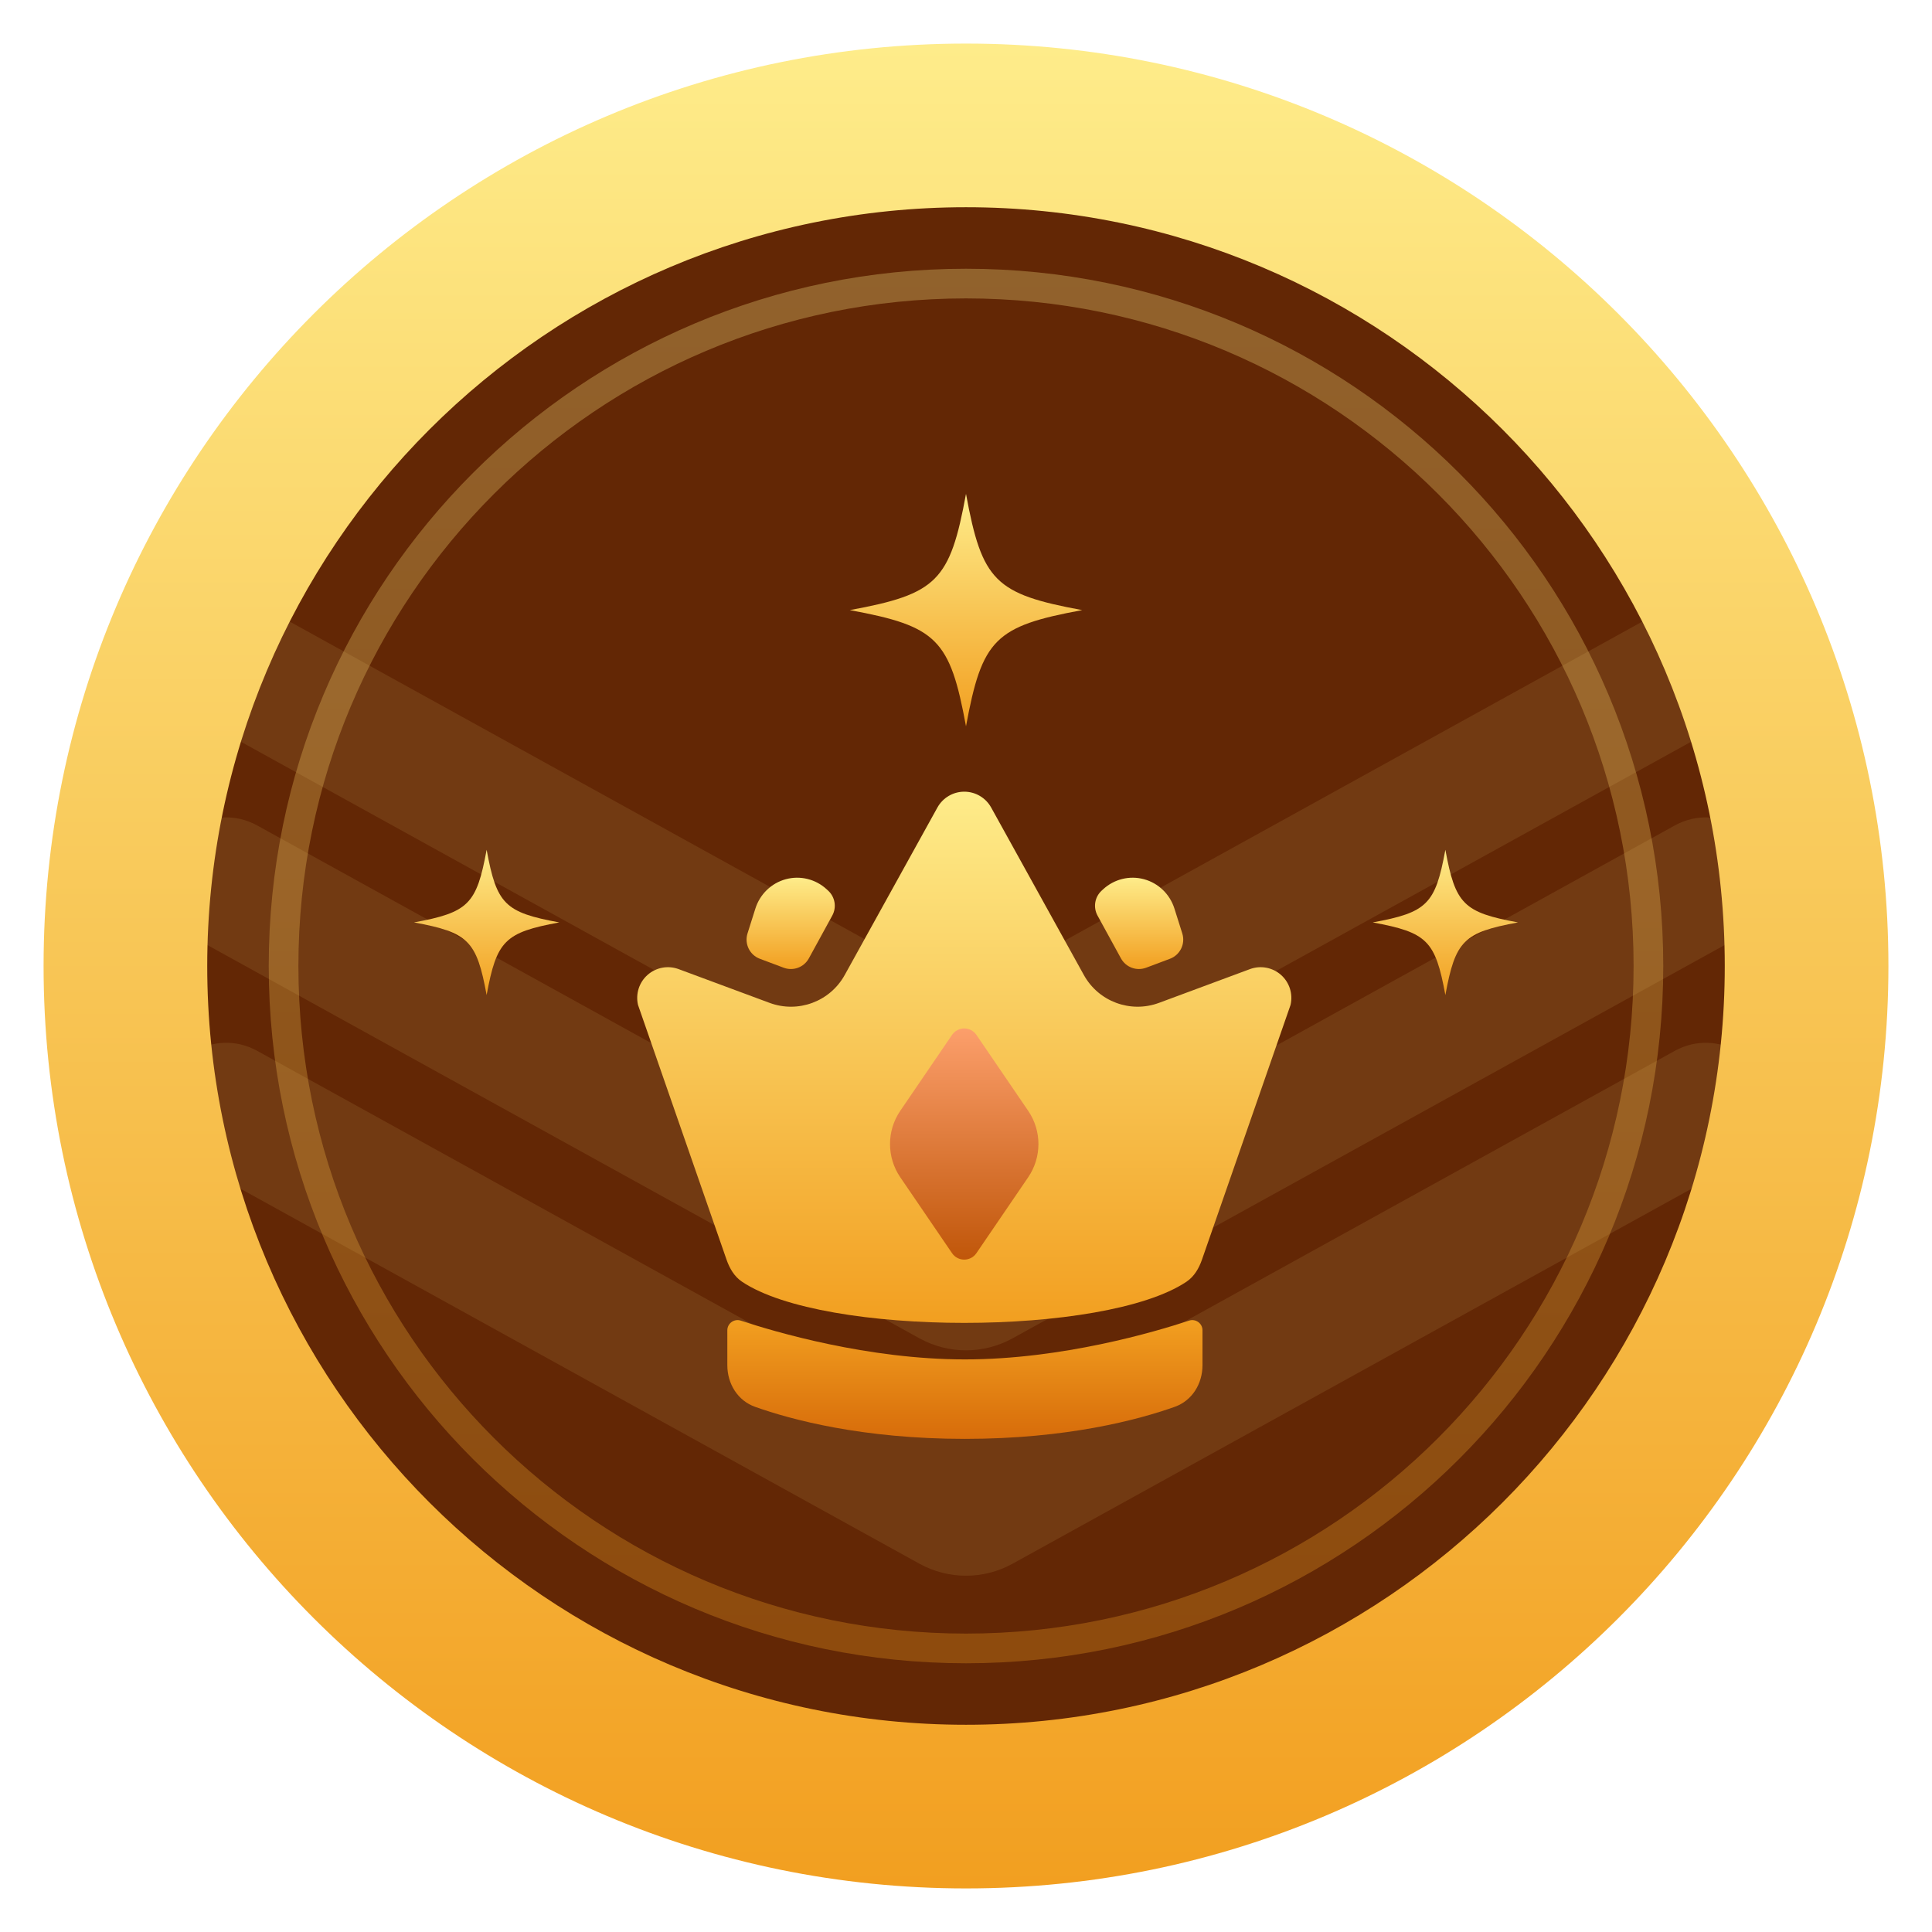
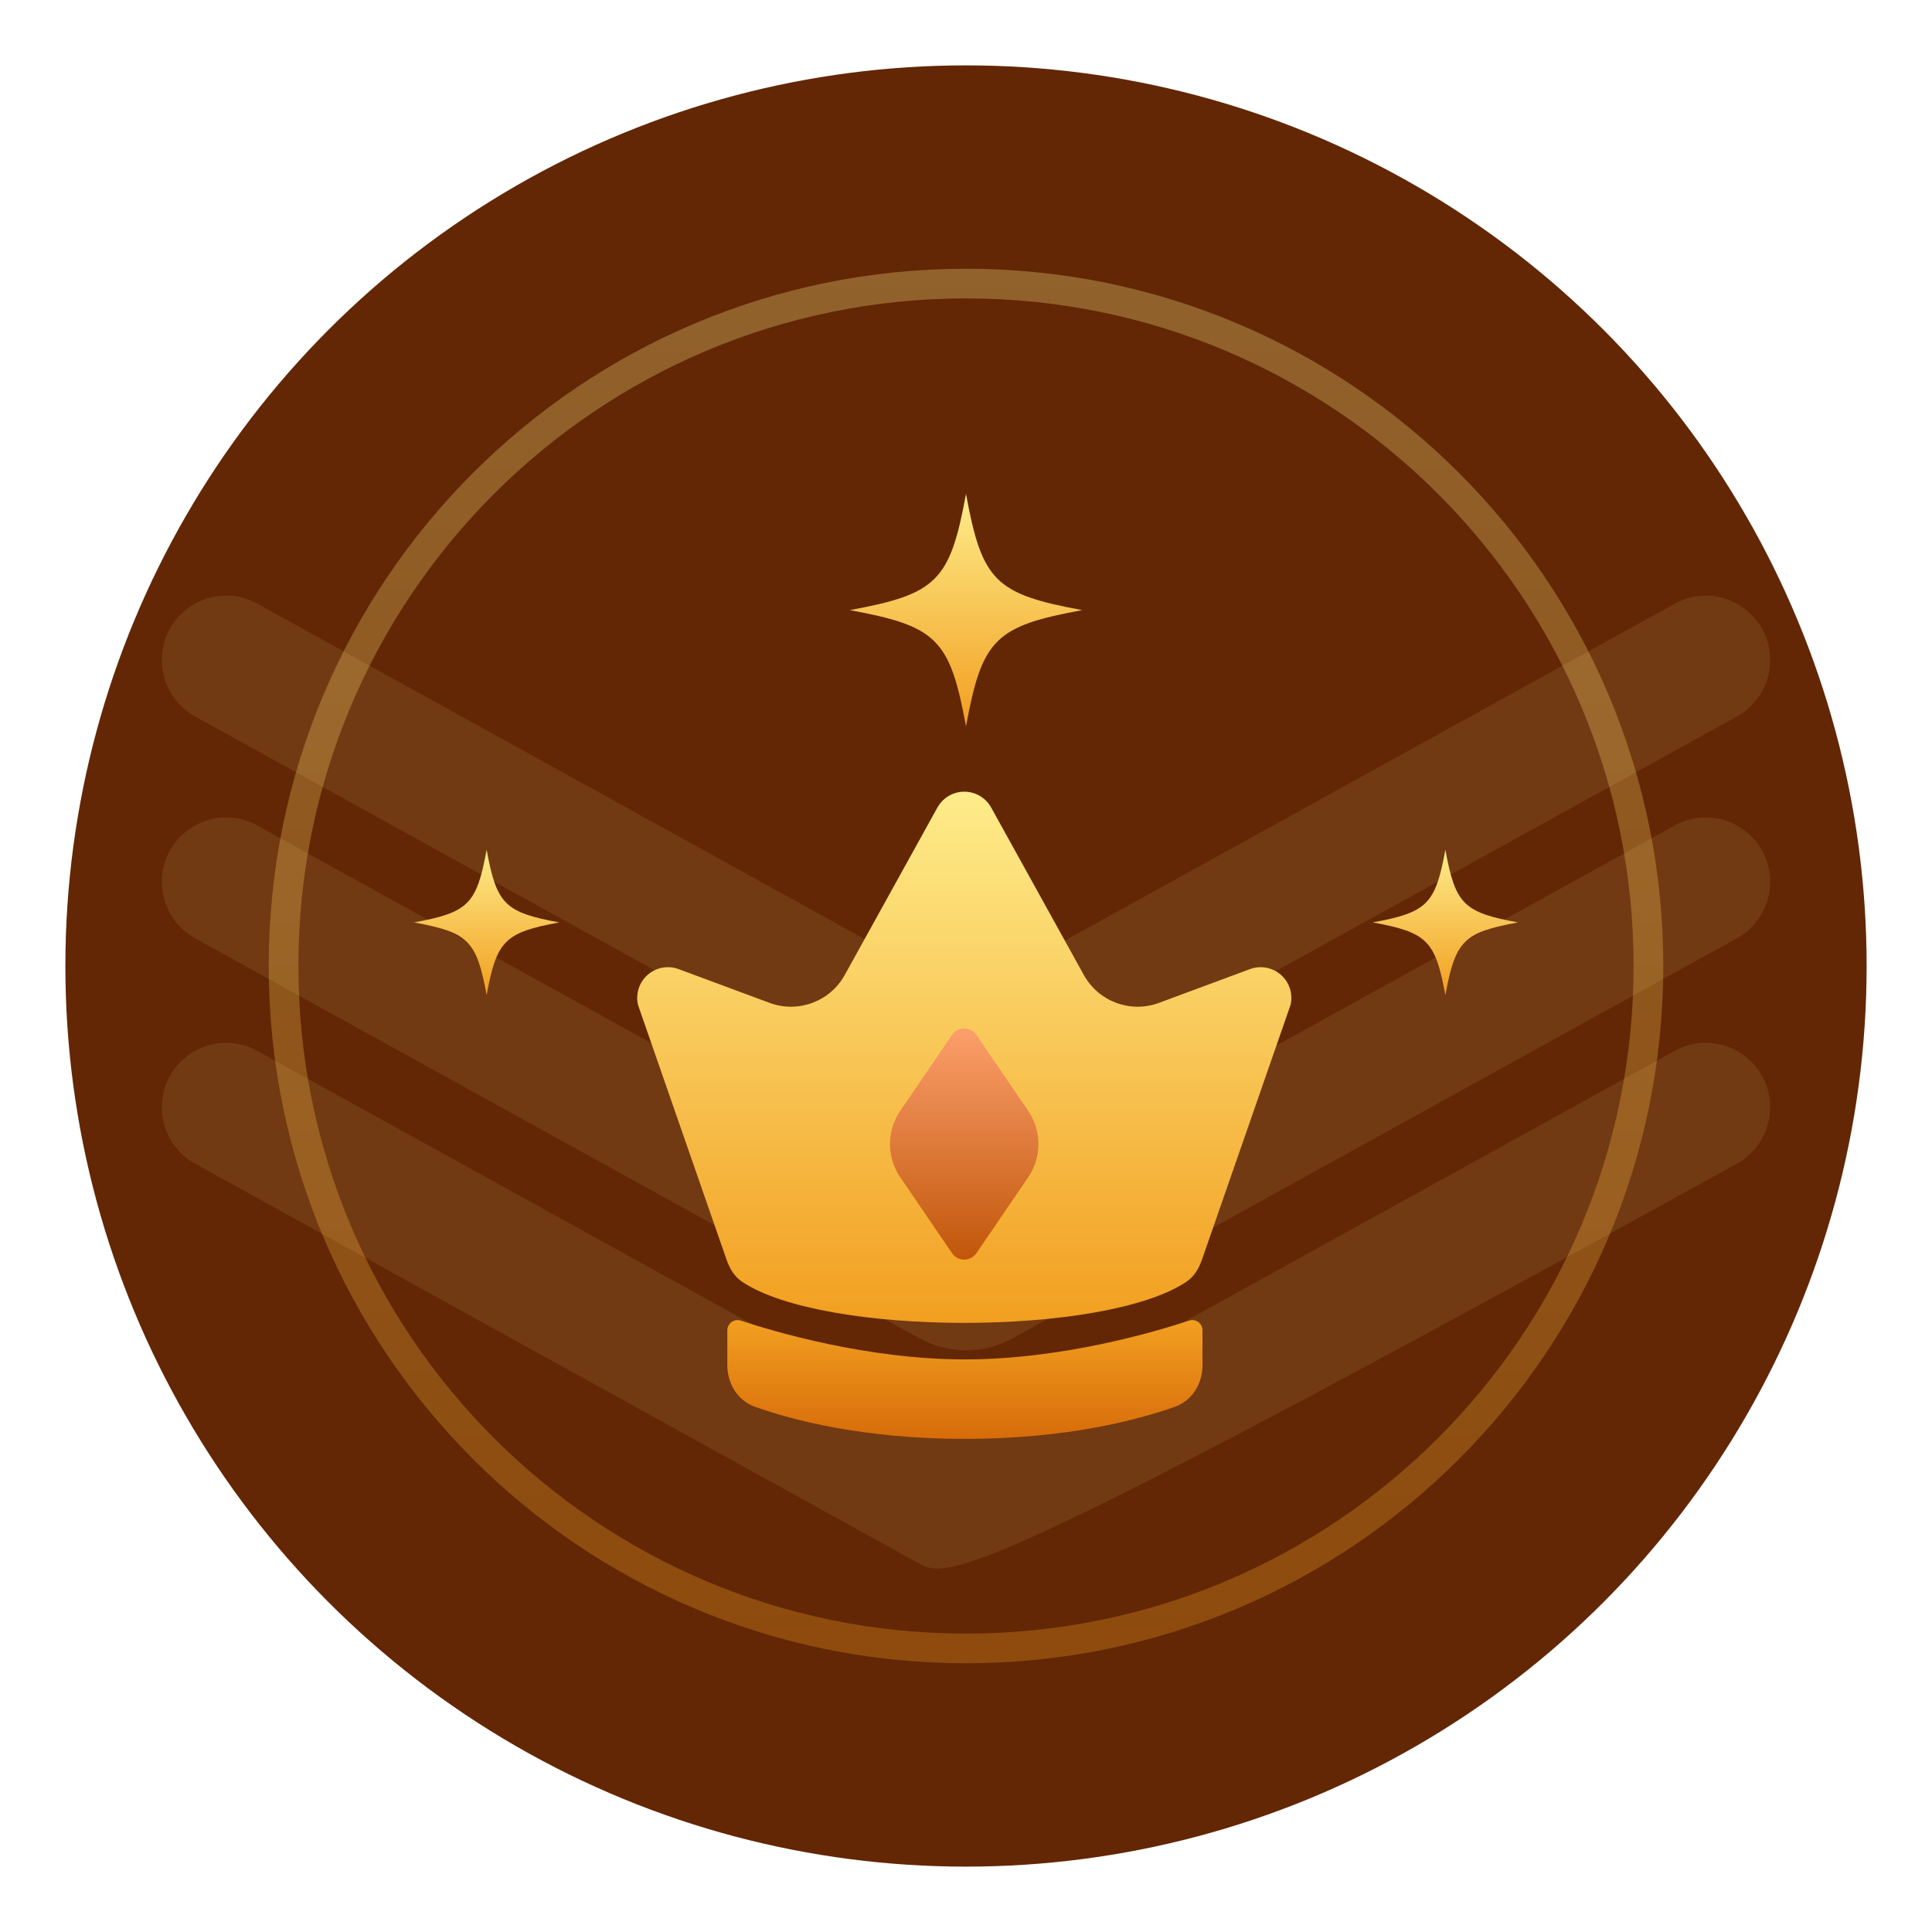
<svg xmlns="http://www.w3.org/2000/svg" width="266" height="266" viewBox="0 0 266 266" fill="none">
  <circle cx="133" cy="133" r="124" fill="#632705" />
-   <path fill-rule="evenodd" clip-rule="evenodd" d="M26.864 160.215C24.04 158.655 22.286 155.681 22.286 152.452C22.286 145.702 29.518 141.428 35.422 144.688L126.583 195.038C130.577 197.244 135.424 197.244 139.419 195.038L230.578 144.689C236.481 141.429 243.714 145.703 243.714 152.452C243.714 155.682 241.96 158.656 239.136 160.216L139.419 215.291C135.424 217.498 130.577 217.498 126.583 215.291L26.864 160.215Z" fill="#FEE783" fill-opacity="0.1" />
+   <path fill-rule="evenodd" clip-rule="evenodd" d="M26.864 160.215C24.04 158.655 22.286 155.681 22.286 152.452C22.286 145.702 29.518 141.428 35.422 144.688L126.583 195.038C130.577 197.244 135.424 197.244 139.419 195.038L230.578 144.689C236.481 141.429 243.714 145.703 243.714 152.452C243.714 155.682 241.96 158.656 239.136 160.216C135.424 217.498 130.577 217.498 126.583 215.291L26.864 160.215Z" fill="#FEE783" fill-opacity="0.1" />
  <path fill-rule="evenodd" clip-rule="evenodd" d="M26.864 129.182C24.04 127.622 22.286 124.648 22.286 121.418C22.286 114.669 29.518 110.395 35.422 113.655L126.583 164.005C130.577 166.211 135.424 166.211 139.419 164.005L230.578 113.656C236.481 110.395 243.714 114.67 243.714 121.419C243.714 124.649 241.96 127.623 239.136 129.183L139.419 184.258C135.424 186.465 130.577 186.465 126.583 184.258L26.864 129.182Z" fill="#FEE783" fill-opacity="0.1" />
  <path fill-rule="evenodd" clip-rule="evenodd" d="M26.864 98.643C24.04 97.083 22.286 94.109 22.286 90.879C22.286 84.13 29.518 79.856 35.422 83.116L126.583 133.466C130.577 135.672 135.424 135.672 139.419 133.466L230.578 83.117C236.481 79.856 243.714 84.131 243.714 90.88C243.714 94.109 241.96 97.084 239.136 98.644L139.419 153.719C135.424 155.925 130.577 155.925 126.583 153.719L26.864 98.643Z" fill="#FEE783" fill-opacity="0.1" />
-   <path fill-rule="evenodd" clip-rule="evenodd" d="M133 237.468C190.696 237.468 237.468 190.696 237.468 133C237.468 75.304 190.696 28.532 133 28.532C75.304 28.532 28.532 75.304 28.532 133C28.532 190.696 75.304 237.468 133 237.468ZM133 260C203.14 260 260 203.14 260 133C260 62.86 203.14 6 133 6C62.86 6 6 62.86 6 133C6 203.14 62.86 260 133 260Z" fill="url(#paint0_linear_2074_53403)" />
  <path opacity="0.3" fill-rule="evenodd" clip-rule="evenodd" d="M133 224.915C183.763 224.915 224.915 183.763 224.915 133C224.915 82.237 183.763 41.085 133 41.085C82.237 41.085 41.085 82.237 41.085 133C41.085 183.763 82.237 224.915 133 224.915ZM133 229C186.019 229 229 186.019 229 133C229 79.981 186.019 37 133 37C79.981 37 37 79.981 37 133C37 186.019 79.981 229 133 229Z" fill="url(#paint1_linear_2074_53403)" />
-   <path d="M114.588 126.057C115.21 124.92 114.977 123.505 114.023 122.627L113.808 122.43C112.288 121.033 110.171 120.515 108.188 121.052C106.205 121.589 104.629 123.109 104.003 125.087L102.919 128.515C102.467 129.945 103.213 131.479 104.617 132.006L107.898 133.237C109.212 133.731 110.689 133.182 111.363 131.951L114.588 126.057Z" fill="url(#paint2_linear_2074_53403)" />
  <path d="M100.029 173.424C100.448 174.631 101.1 175.755 102.16 176.467C113.414 184.028 152.107 184.027 163.36 176.466C164.419 175.754 165.071 174.631 165.49 173.425L177.686 138.355C178.039 136.838 177.531 135.25 176.363 134.22C175.194 133.191 173.555 132.886 172.095 133.428L159.572 138.076C155.65 139.531 151.253 137.902 149.227 134.241L136.464 111.181C135.719 109.836 134.302 109 132.764 109C131.225 109 129.808 109.836 129.063 111.182L116.301 134.242C114.275 137.902 109.878 139.532 105.956 138.076L93.432 133.428C91.972 132.886 90.332 133.191 89.164 134.22C87.996 135.25 87.488 136.838 87.841 138.355L100.029 173.424Z" fill="url(#paint3_linear_2074_53403)" />
  <path d="M131.078 142.485C131.884 141.303 133.627 141.303 134.433 142.485L141.561 152.935C143.444 155.695 143.444 159.327 141.561 162.088L134.433 172.538C133.627 173.72 131.884 173.72 131.078 172.538L123.95 162.088C122.068 159.327 122.068 155.695 123.951 152.935L131.078 142.485Z" fill="url(#paint4_linear_2074_53403)" />
-   <path d="M161.08 132.006C162.484 131.479 163.23 129.946 162.778 128.516L161.694 125.087C161.068 123.11 159.492 121.589 157.508 121.052C155.525 120.514 153.408 121.034 151.889 122.43L151.675 122.627C150.72 123.504 150.487 124.919 151.109 126.057L154.335 131.951C155.009 133.182 156.485 133.731 157.799 133.237L161.08 132.006Z" fill="url(#paint5_linear_2074_53403)" />
  <path d="M100.14 187.965C100.14 190.52 101.567 192.846 103.967 193.697C108.964 195.47 118.767 198.107 132.85 198.107C146.933 198.107 156.735 195.47 161.732 193.697C164.133 192.846 165.56 190.52 165.56 187.965V183.155C165.56 182.2 164.615 181.525 163.712 181.824C159.049 183.368 146.219 187.165 132.85 187.165C119.48 187.165 106.651 183.368 101.988 181.824C101.084 181.525 100.14 182.2 100.14 183.155V187.965Z" fill="url(#paint6_linear_2074_53403)" />
  <path d="M67 117C65.619 124.5 64.5 125.619 57 127C64.5 128.381 65.619 129.5 67 137C68.381 129.5 69.5 128.381 77 127C69.5 125.619 68.381 124.5 67 117Z" fill="url(#paint7_linear_2074_53403)" />
  <path d="M133 68C130.791 80 129 81.791 117 84C129 86.209 130.791 88 133 100C135.209 88 137 86.209 149 84C137 81.791 135.209 80 133 68Z" fill="url(#paint8_linear_2074_53403)" />
  <path d="M199 117C197.619 124.5 196.5 125.619 189 127C196.5 128.381 197.619 129.5 199 137C200.381 129.5 201.5 128.381 209 127C201.5 125.619 200.381 124.5 199 117Z" fill="url(#paint9_linear_2074_53403)" />
  <defs>
    <linearGradient id="paint0_linear_2074_53403" x1="133" y1="6" x2="133" y2="260" gradientUnits="userSpaceOnUse">
      <stop stop-color="#FEEC8A" />
      <stop offset="1" stop-color="#F29F20" />
    </linearGradient>
    <linearGradient id="paint1_linear_2074_53403" x1="133" y1="37" x2="133" y2="229" gradientUnits="userSpaceOnUse">
      <stop stop-color="#FEEC8A" />
      <stop offset="1" stop-color="#F29F20" />
    </linearGradient>
    <linearGradient id="paint2_linear_2074_53403" x1="108.861" y1="120.844" x2="108.861" y2="133.418" gradientUnits="userSpaceOnUse">
      <stop stop-color="#FEEC8A" />
      <stop offset="1" stop-color="#F29F20" />
    </linearGradient>
    <linearGradient id="paint3_linear_2074_53403" x1="132.763" y1="109" x2="132.763" y2="182.137" gradientUnits="userSpaceOnUse">
      <stop stop-color="#FEEC8A" />
      <stop offset="1" stop-color="#F29F20" />
    </linearGradient>
    <linearGradient id="paint4_linear_2074_53403" x1="133" y1="141" x2="133" y2="174" gradientUnits="userSpaceOnUse">
      <stop stop-color="#FDA06D" />
      <stop offset="1" stop-color="#BF5508" />
    </linearGradient>
    <linearGradient id="paint5_linear_2074_53403" x1="156.837" y1="120.844" x2="156.837" y2="133.418" gradientUnits="userSpaceOnUse">
      <stop stop-color="#FEEC8A" />
      <stop offset="1" stop-color="#F29F20" />
    </linearGradient>
    <linearGradient id="paint6_linear_2074_53403" x1="132.85" y1="181.752" x2="132.85" y2="198.107" gradientUnits="userSpaceOnUse">
      <stop stop-color="#F29F20" />
      <stop offset="1" stop-color="#D76C0A" />
    </linearGradient>
    <linearGradient id="paint7_linear_2074_53403" x1="67" y1="117" x2="67" y2="137" gradientUnits="userSpaceOnUse">
      <stop stop-color="#FEEC8A" />
      <stop offset="1" stop-color="#F29F20" />
    </linearGradient>
    <linearGradient id="paint8_linear_2074_53403" x1="133" y1="68" x2="133" y2="100" gradientUnits="userSpaceOnUse">
      <stop stop-color="#FEEC8A" />
      <stop offset="1" stop-color="#F29F20" />
    </linearGradient>
    <linearGradient id="paint9_linear_2074_53403" x1="199" y1="117" x2="199" y2="137" gradientUnits="userSpaceOnUse">
      <stop stop-color="#FEEC8A" />
      <stop offset="1" stop-color="#F29F20" />
    </linearGradient>
  </defs>
</svg>